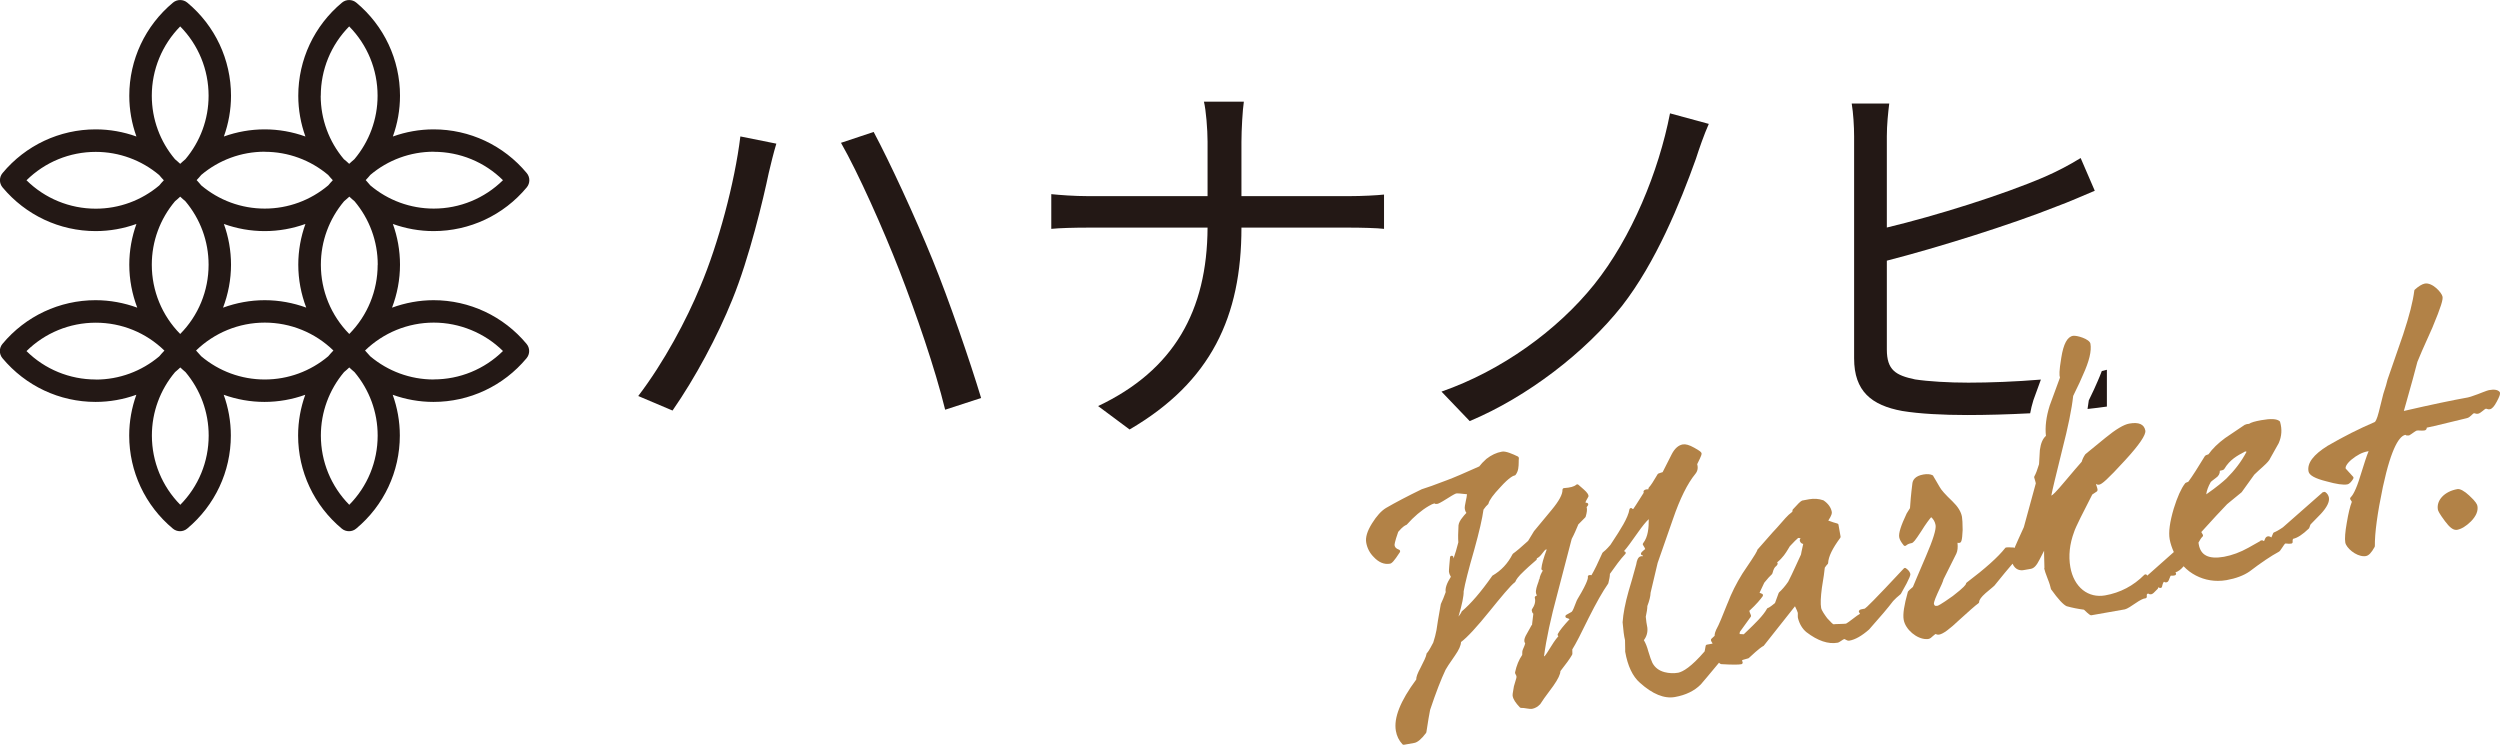
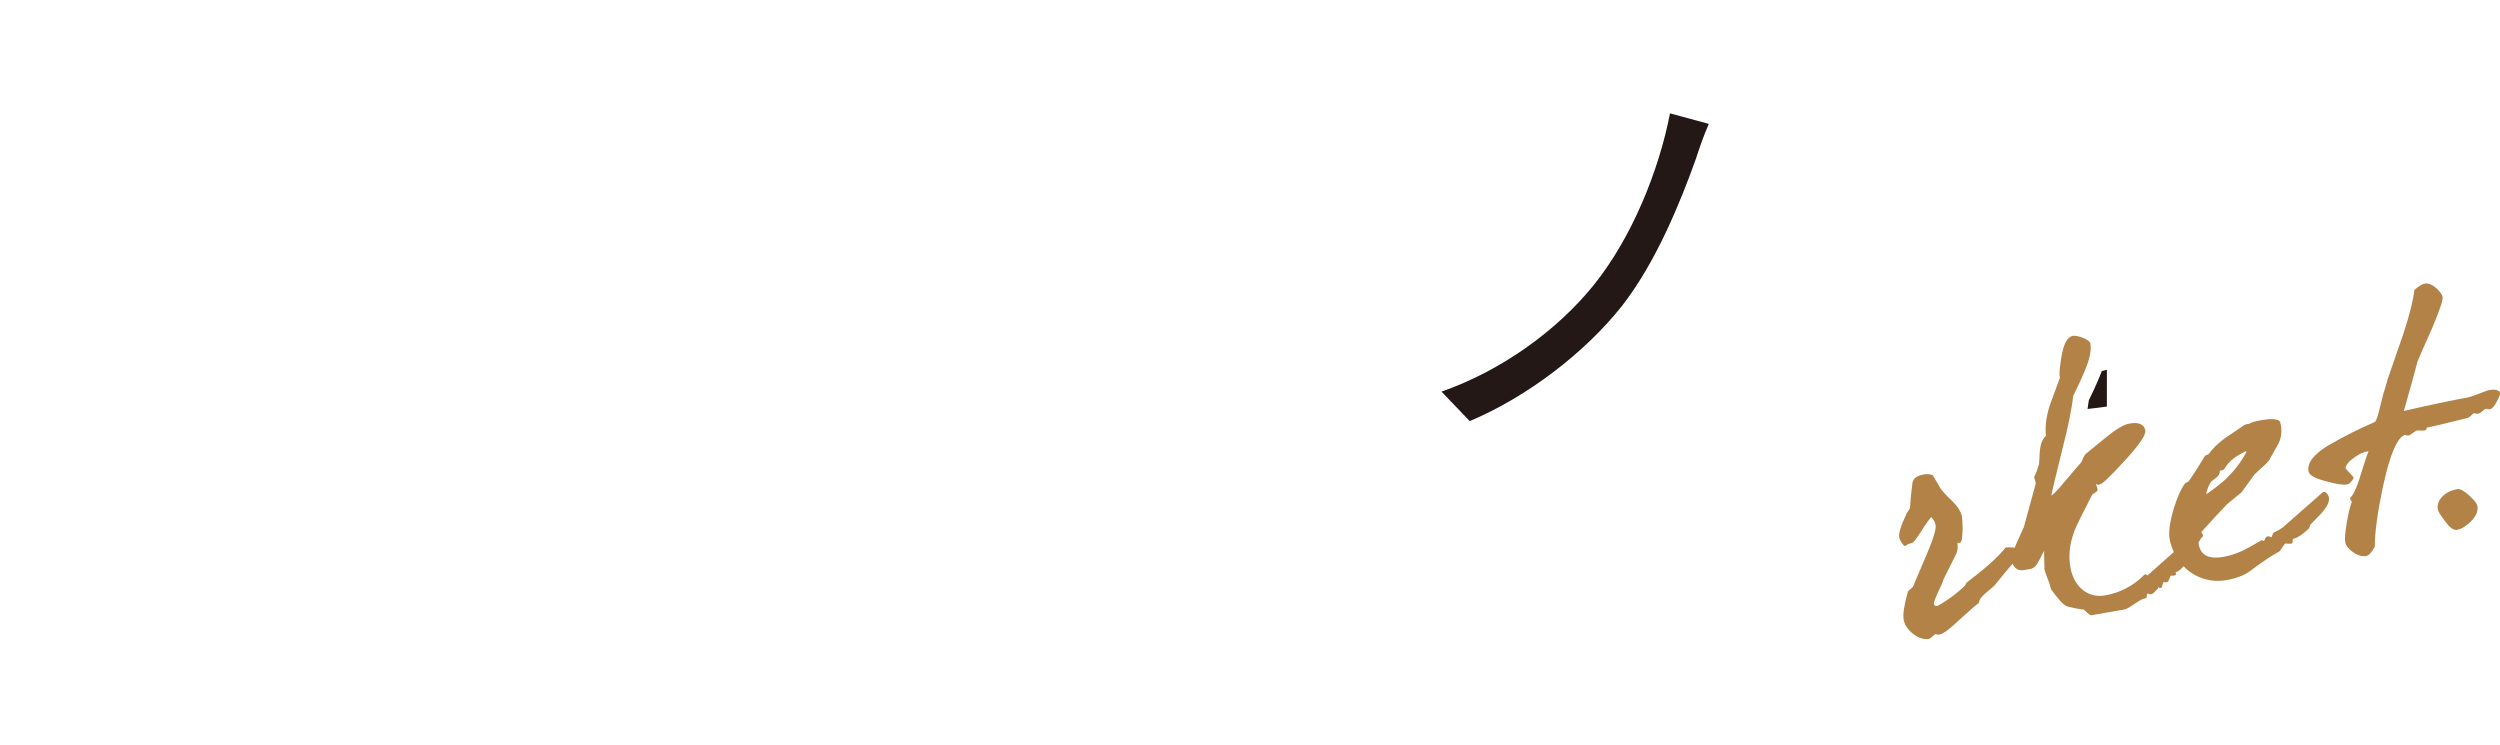
<svg xmlns="http://www.w3.org/2000/svg" id="b" viewBox="0 0 301.06 89.68">
  <defs>
    <style>.d{fill:#231815;}.d,.e{stroke-width:0px;}.e{fill:#b28247;}</style>
  </defs>
  <g id="c">
-     <path class="d" d="M89.16,16.43l4.33.87c-.34,1.12-.68,2.53-.92,3.55-.63,3.02-2.33,10.21-4.38,15.22-1.8,4.47-4.47,9.43-7.2,13.37l-4.13-1.75c3.11-4.08,5.83-9.19,7.49-13.23,2.14-5.06,4.13-12.45,4.81-18.04M101.27,17.2l3.94-1.31c1.9,3.55,5.01,10.26,7.1,15.41,1.95,4.77,4.52,12.25,5.84,16.63l-4.33,1.41c-1.21-4.96-3.5-11.57-5.5-16.73-1.95-5.01-4.96-11.77-7.05-15.42" />
-     <path class="d" d="M162.44,23.62c1.6,0,3.45-.1,4.23-.19v4.13c-.78-.1-2.77-.15-4.28-.15h-12.89c0,10.7-3.65,18.58-13.47,24.31l-3.79-2.82c9.14-4.33,13.13-11.48,13.18-21.49h-14.25c-1.85,0-3.6.05-4.57.15v-4.18c.97.1,2.72.24,4.47.24h14.35v-6.56c0-1.46-.19-3.84-.44-4.82h4.81c-.15.97-.29,3.4-.29,4.86v6.52h12.94Z" />
    <path class="d" d="M204.22,19.15c-1.9,5.3-4.81,12.45-8.9,17.7-4.43,5.59-11.38,10.94-18.33,13.86l-3.4-3.55c7.25-2.53,13.96-7.39,18.38-12.89,4.52-5.64,7.78-13.62,9.14-20.62l4.67,1.27c-.58,1.31-1.17,3.01-1.56,4.23" />
-     <path class="d" d="M52.23,36.15c-1.74,0-3.43.32-5.02.9.62-1.63.96-3.38.96-5.17,0-1.7-.3-3.36-.86-4.91,1.56.56,3.21.86,4.91.86,4.34,0,8.43-1.92,11.21-5.26.42-.5.42-1.23,0-1.73-2.78-3.34-6.87-5.26-11.21-5.26-1.7,0-3.35.3-4.91.86.56-1.56.86-3.21.86-4.91,0-4.34-1.92-8.43-5.26-11.21-.5-.42-1.23-.42-1.73,0-3.34,2.78-5.26,6.87-5.26,11.21,0,1.7.3,3.35.86,4.91-1.56-.56-3.21-.86-4.91-.86s-3.35.3-4.91.86c.56-1.56.86-3.21.86-4.91,0-4.34-1.92-8.43-5.26-11.21-.5-.42-1.23-.42-1.73,0-3.34,2.78-5.26,6.87-5.26,11.21,0,1.7.3,3.35.86,4.91-1.56-.56-3.21-.86-4.91-.86-4.34,0-8.43,1.92-11.21,5.26-.42.5-.42,1.23,0,1.73,2.79,3.34,6.87,5.26,11.21,5.26,1.7,0,3.35-.3,4.91-.86-.56,1.56-.86,3.21-.86,4.91,0,1.79.34,3.54.96,5.17-1.59-.58-3.28-.9-5.02-.9-4.34,0-8.43,1.92-11.21,5.26-.42.5-.42,1.23,0,1.73,2.79,3.34,6.87,5.26,11.21,5.26,1.7,0,3.35-.3,4.91-.86-.56,1.56-.86,3.21-.86,4.91,0,4.34,1.92,8.43,5.26,11.21.25.21.56.31.86.31s.61-.1.86-.31c3.34-2.79,5.26-6.87,5.26-11.21,0-1.7-.3-3.36-.86-4.91,1.56.56,3.22.86,4.91.86s3.36-.3,4.91-.86c-.56,1.56-.86,3.21-.86,4.91,0,4.34,1.92,8.43,5.26,11.21.25.21.56.31.87.31s.61-.1.86-.31c3.34-2.78,5.26-6.87,5.26-11.21,0-1.7-.3-3.36-.86-4.91,1.56.56,3.21.86,4.91.86,4.34,0,8.43-1.92,11.21-5.26.42-.5.42-1.23,0-1.73-2.78-3.34-6.87-5.26-11.21-5.26M45.48,31.88c0,3.14-1.23,6.13-3.42,8.34-2.19-2.22-3.42-5.2-3.42-8.34,0-2.83,1-5.51,2.79-7.64.21-.19.43-.36.64-.56.2.2.42.38.63.56,1.79,2.13,2.79,4.81,2.79,7.64M36.9,37.05c-1.59-.58-3.28-.9-5.02-.9s-3.43.32-5.02.9c.62-1.63.96-3.38.96-5.17,0-1.7-.3-3.36-.86-4.91,1.56.56,3.21.86,4.91.86s3.35-.3,4.91-.86c-.56,1.56-.86,3.21-.86,4.91,0,1.79.34,3.54.96,5.17M52.23,18.28c3.15,0,6.13,1.23,8.34,3.42-2.22,2.19-5.2,3.42-8.34,3.42-2.82,0-5.51-1-7.63-2.79-.19-.21-.36-.43-.56-.64.2-.2.38-.42.56-.63,2.12-1.79,4.81-2.79,7.63-2.79M38.63,11.53c0-3.15,1.23-6.13,3.42-8.35,2.19,2.22,3.42,5.2,3.42,8.35,0,2.82-1,5.51-2.79,7.64-.21.19-.43.36-.63.56-.2-.2-.42-.38-.64-.56-1.79-2.12-2.79-4.81-2.79-7.64M31.88,18.28c2.83,0,5.51,1,7.64,2.79.18.21.36.43.56.63-.2.2-.37.42-.56.63-2.13,1.79-4.81,2.79-7.64,2.79s-5.51-1-7.64-2.79c-.18-.21-.36-.43-.56-.64.2-.2.38-.42.56-.63,2.13-1.79,4.81-2.79,7.64-2.79M18.28,11.53c0-3.15,1.24-6.13,3.42-8.35,2.19,2.22,3.42,5.2,3.42,8.35,0,2.82-1,5.51-2.79,7.64-.21.19-.43.36-.63.56-.2-.2-.42-.37-.63-.56-1.79-2.12-2.79-4.81-2.79-7.64M11.53,25.13c-3.15,0-6.13-1.24-8.34-3.42,2.22-2.19,5.2-3.42,8.34-3.42,2.82,0,5.51,1,7.64,2.79.18.21.36.43.56.63-.2.2-.38.42-.56.63-2.13,1.79-4.81,2.79-7.64,2.79M21.7,23.68c.2.2.42.37.63.56,1.79,2.13,2.79,4.81,2.79,7.64,0,3.14-1.23,6.13-3.42,8.34-2.19-2.22-3.42-5.2-3.42-8.34,0-2.83,1-5.51,2.79-7.64.21-.18.43-.36.63-.56M11.53,45.7c-3.14,0-6.13-1.23-8.34-3.42,2.22-2.19,5.2-3.42,8.34-3.42s6.06,1.21,8.27,3.36c-.22.22-.42.46-.63.7-2.13,1.79-4.81,2.79-7.64,2.79M25.13,52.45c0,3.15-1.23,6.13-3.42,8.34-2.19-2.22-3.42-5.2-3.42-8.34,0-2.83,1-5.51,2.79-7.64.21-.18.43-.36.63-.56.2.2.42.37.63.56,1.79,2.13,2.79,4.81,2.79,7.64M31.88,45.7c-2.83,0-5.51-1-7.64-2.79-.21-.24-.41-.47-.63-.7,2.21-2.14,5.16-3.36,8.27-3.36s6.06,1.21,8.27,3.36c-.22.22-.42.46-.63.7-2.13,1.79-4.81,2.79-7.64,2.79M45.48,52.45c0,3.15-1.23,6.13-3.42,8.34-2.19-2.22-3.42-5.2-3.42-8.34,0-2.82,1-5.51,2.79-7.64.21-.18.43-.36.63-.56.2.2.42.37.63.56,1.79,2.13,2.79,4.81,2.79,7.64M52.23,45.7c-2.83,0-5.51-1-7.64-2.79-.2-.24-.41-.47-.63-.7,2.21-2.14,5.16-3.36,8.27-3.36s6.13,1.24,8.34,3.42c-2.22,2.19-5.2,3.42-8.34,3.42" />
    <path class="d" d="M252.59,45.95c-.27.65-.57,1.27-.86,1.87-.06.13-.13.26-.19.4-.04.32-.09.67-.15,1.03.84-.09,1.63-.19,2.33-.29v-4.43c-.19.05-.4.1-.61.15-.15.4-.32.82-.52,1.27" />
-     <path class="d" d="M223.28,43.17c0,3.94,2.09,5.64,5.79,6.32,2.04.34,4.91.49,7.83.49,2.29,0,4.95-.07,7.58-.21.09-.51.22-1.02.38-1.55,0-.03.02-.06.03-.09l.88-2.42c-3.01.25-6.16.37-8.73.37-2.38,0-4.86-.15-6.42-.39-2.33-.49-3.4-1.12-3.4-3.6v-10.7c6.08-1.56,14.93-4.33,20.42-6.52,1.46-.53,3.21-1.31,4.62-1.9l-1.7-3.94c-1.41.87-2.82,1.6-4.28,2.24-5.06,2.19-13.18,4.72-19.06,6.13v-10.99c0-1.36.15-2.82.29-3.94h-4.52c.19,1.12.29,2.77.29,3.94v26.75Z" />
-     <path class="e" d="M230.03,69.07c-.04-.21-.21-.43-.51-.64-.08-.06-.19-.05-.26.03-3.58,3.84-4.54,4.75-4.69,4.83-.43.08-.59.1-.68.23-.03.04-.04.1-.04.15s.04.1.08.13c.03.02.05.04.05.06,0,.02-.02.06-.04.09-.08.04-.37.21-.93.66-.31.23-.63.47-.7.49-.1.02-.44.03-.74.04-.42.01-.68.02-.77.04-.09-.02-.35-.28-.76-.73-.29-.39-.68-.94-.73-1.24-.09-.51-.06-1.28.09-2.43.18-1.08.33-2.09.35-2.42.14-.2.24-.34.34-.43.04-.04.06-.08.06-.13.04-.77.51-1.74,1.46-3.03.03-.04.04-.1.04-.15l-.25-1.42c-.01-.08-.07-.14-.15-.16-.33-.08-.63-.19-.96-.31-.04-.01-.08-.03-.12-.04.42-.64.45-.9.42-1.05-.09-.52-.43-1-.99-1.38-.01,0-.03-.02-.05-.02-.52-.18-1.1-.22-1.68-.12l-.85.16c-.21.09-.5.39-1.11,1.06-.03.03-.05.08-.05.12,0,.09-.02.15-.02.17-.32.24-.58.48-.82.75l-.45.51c-.41.47-.76.87-1.1,1.22l-1.83,2.08s-.05.1-.05.15c-.1.28-1.13,1.8-1.76,2.73-.73,1.17-1.33,2.37-1.78,3.56l-.03.06c-.59,1.48-1.02,2.56-1.35,3.14-.07.15-.2.47-.19.74l-.38.35c-.05.04-.07.11-.06.18,0,.05.03.13.18.36,0,.01,0,.03,0,.05l-.66.12c-.08.01-.15.08-.16.16l-.12.65c-1.63,1.9-2.63,2.45-3.17,2.57-.55.1-1.13.07-1.67-.07-.67-.18-1.15-.55-1.45-1.11-.13-.26-.3-.74-.5-1.41-.13-.5-.31-.96-.53-1.33.33-.43.48-.94.42-1.5-.08-.43-.16-.88-.19-1.32.12-.53.19-.98.19-1.29.25-.65.38-1.19.39-1.6l.85-3.59,1.84-5.27c.85-2.48,1.76-4.31,2.7-5.45.28-.34.35-.74.22-1.17.56-1.11.54-1.21.53-1.3-.03-.15-.16-.28-.88-.68-.6-.34-1.04-.46-1.39-.4-.51.09-.97.49-1.32,1.17l-1.1,2.17c-.07.02-.14.04-.2.06-.12.04-.23.07-.32.11-.03.02-.06.04-.08.07l-.15.25c-.35.59-.63,1.06-.91,1.36-.04.04-.06.1-.05.16,0,.02,0,.03.01.05-.07,0-.14,0-.23.01-.11.02-.33.06-.37.25,0,.05,0,.1.02.16-.87,1.4-1.17,1.83-1.26,1.96-.04,0-.06,0-.08,0-.03-.07-.1-.12-.18-.12h0c-.1,0-.18.07-.2.17-.15,1.01-1.13,2.5-1.99,3.81l-.3.46c-.47.55-.77.8-.91.9-.03.02-.05.05-.06.08-.52,1.18-.97,2.1-1.31,2.67-.08-.02-.17-.03-.27-.01-.06,0-.11.04-.14.09-.03.05-.04.11-.02.16,0,.01.11.4-1.23,2.6-.08.11-.15.3-.27.61-.12.33-.33.87-.45.96l-.66.37c-.07.04-.11.12-.1.2.01.08.07.15.15.17.24.06.32.12.35.15-.74.8-1.19,1.36-1.41,1.77-.04.07-.03.15.01.21.02.02.04.04.06.06-.4.45-.73.98-1.03,1.47-.23.37-.44.72-.65.96l-.05-.04c.27-2.05.81-4.55,1.59-7.43l1.74-6.67c.32-.6.54-1.14.74-1.61l.05-.13.84-.85s.04-.05.05-.08c.16-.53.2-.9.12-1.16.02-.03.06-.07.08-.1.06-.07.13-.15.11-.26-.02-.09-.1-.16-.19-.16-.11,0-.14-.03-.14-.03,0-.1.19-.43.25-.53.1-.17.13-.22.11-.3-.06-.32-.42-.62-.83-.98-.13-.11-.26-.22-.38-.33-.08-.07-.19-.07-.27,0-.25.22-.72.35-1.46.4-.11,0-.19.1-.19.21.02.54-.42,1.35-1.3,2.41l-2.13,2.57-.71,1.17c-.83.76-1.43,1.26-1.81,1.53-.03.02-.05.04-.06.07-.58,1.13-1.37,1.97-2.4,2.57-.03.01-.05.03-.06.06-1.35,1.93-2.58,3.35-3.64,4.24-.04.03-.06.08-.07.13-.02.05-.11.22-.34.51.43-1.46.64-2.49.62-3.03.15-.91.59-2.65,1.28-5.03.6-2.15.97-3.77,1.11-4.82.21-.3.41-.53.53-.62.04-.03.06-.07.07-.11.11-.43.58-1.07,1.43-1.97,1.1-1.22,1.59-1.39,1.72-1.41.05,0,.09-.04.12-.08.35-.46.36-1,.37-1.52,0-.16,0-.32.02-.48,0-.08-.04-.16-.11-.2-.64-.31-1.48-.68-1.93-.59-.65.11-1.28.41-1.87.87-.4.36-.68.66-.86.91-1.81.81-3.03,1.34-3.87,1.65-1.52.59-2.49.92-3.06,1.1-1.69.82-3.18,1.6-4.31,2.26-.56.34-1.12.96-1.67,1.84-.59.94-.82,1.71-.7,2.35.12.65.42,1.23.89,1.7.61.66,1.28.94,1.98.81.2-.04.46-.27,1.18-1.38.03-.05.04-.12.02-.18-.02-.06-.07-.1-.12-.12-.42-.15-.51-.35-.54-.54-.01-.06,0-.36.44-1.61.52-.62.83-.78.96-.83.03,0,.06-.03.09-.06.84-.94,1.72-1.69,2.62-2.22.29-.17.52-.28.69-.32.09.09.23.08.35.06.11-.02.35-.11,1.2-.65.83-.53,1.02-.59,1.05-.6.12-.02.45-.02,1.32.09-.01.23-.08.53-.14.81-.08.4-.16.75-.12.97.03.19.09.34.19.47-.01.02-.03.03-.05.05-.14.15-.29.31-.41.48-.29.35-.45.66-.49.96-.05.89-.06,1.57-.02,2.05-.2.77-.38,1.4-.58,1.95,0-.05-.01-.1-.02-.17-.02-.1-.1-.18-.21-.16-.1,0-.18.08-.19.18-.05.55-.15,1.62-.13,1.74.04.25.12.44.23.61-.5.79-.71,1.4-.62,1.84-.2.56-.4,1.05-.57,1.4,0,.02-.01.03-.02.05l-.13.74c-.15.84-.29,1.64-.39,2.38-.09.48-.22,1-.39,1.51-.53,1.02-.68,1.18-.71,1.21-.06.03-.09.08-.1.15-.05.36-.33.9-.73,1.69-.37.68-.52,1.11-.51,1.4-1.93,2.61-2.73,4.64-2.45,6.2.11.62.36,1.13.78,1.59.04.04.09.07.15.07.01,0,.02,0,.04,0l1.24-.22c.4-.07.87-.47,1.42-1.2.02-.03.03-.06.04-.09.18-1.28.37-2.25.45-2.69.71-2.12,1.32-3.69,1.86-4.83.09-.17.43-.72,1.13-1.71.48-.69.72-1.21.73-1.63.75-.56,1.89-1.79,3.47-3.75,1.23-1.52,2.55-3.13,3.01-3.44.03-.02.06-.06.08-.1.07-.21.31-.59,1.04-1.27.34-.34.72-.66,1.08-.98l.39-.34c.06-.05.08-.13.06-.2.23-.1.44-.3.65-.59.2-.28.36-.45.5-.51l.02.09c-.36.97-.58,1.74-.62,2.25,0,.06.02.12.06.17.03.03.08.05.12.05-.21.35-.35.66-.4.95,0,.03,0,.05,0,.08h0c-.07.04-.1.11-.09.19,0,.04-.05.17-.09.28-.13.37-.31.87-.25,1.22.02.1.05.19.11.28-.06.05-.1.07-.1.07-.06,0-.1.04-.13.09-.03.05-.04.11-.02.16.11.4-.01.88-.34,1.35-.03.04-.04.1-.03.15.02.14.07.31.19.39l-.15,1.25s0,.06,0,.08c-.03.02-.05.04-.07.07l-.55.99c-.25.41-.35.72-.31.95.02.09.06.16.1.24-.05.16-.12.39-.25.65-.11.22-.12.45-.11.73-.41.6-.68,1.27-.86,2.09,0,.02,0,.05,0,.08,0,.05.03.1.06.16.02.04.05.09.09.18.03.05.02.12.01.25h0s-.3,1.02-.3,1.02c-.16.84-.17,1.06-.15,1.17.07.4.36.84.87,1.37.04.04.1.06.16.06.18-.01.45.03.68.07.29.04.47.07.6.05.38-.07.69-.24,1-.56.01-.01.02-.03.03-.04.12-.21.59-.89,1.56-2.18.57-.81.85-1.41.85-1.77.67-.86,1.12-1.46,1.41-1.97.02-.03.03-.07.03-.1v-.13c0-.16,0-.3-.01-.41.41-.65,1.09-1.97,1.98-3.81.91-1.81,1.69-3.19,2.33-4.1.01-.02.02-.04.03-.06.11-.44.19-.81.19-1.13.6-.85,1.28-1.79,1.85-2.39.06-.06.07-.16.03-.23-.04-.07-.14-.1-.19-.11.35-.39.86-1.08,1.65-2.21.56-.8,1.01-1.35,1.34-1.65,0,1.05-.07,2.11-.68,2.9-.05.07-.06.16,0,.23.16.24.23.4.25.47-.45.37-.53.45-.51.6.01.08.08.15.16.16.03,0,.08.02.09.11-.06-.02-.15-.02-.25,0-.38.07-.5.55-.57.98-.36,1.35-.68,2.43-.92,3.23-.41,1.45-.65,2.7-.72,3.74.08.95.17,1.68.29,2.15.01.47.02.82.02,1.05,0,.2,0,.32,0,.34.3,1.72.9,2.98,1.77,3.74,1.52,1.37,2.94,1.95,4.22,1.72,1.31-.23,2.36-.75,3.11-1.51.05-.04.14-.15.75-.88.35-.42.83-1.01,1.45-1.74.04.04.07.07.12.11.04.03.08.05.13.06.68.04,1.22.06,1.63.06.36,0,.63-.02.81-.05.06-.01.12-.05.14-.11.03-.06.03-.12,0-.18-.05-.09-.06-.15-.05-.17,0-.01.03-.04.08-.06.13-.04.25-.07.35-.1.27-.07.39-.1.43-.17,1.21-1.13,1.58-1.35,1.68-1.39.03-.01.06-.03.08-.06l3.75-4.74c.21.43.31.67.34.8,0,.07,0,.14,0,.2,0,.14-.01.26.01.39.18.74.55,1.35,1.04,1.74,1.35,1.03,2.61,1.46,3.74,1.26.13-.02.29-.13.47-.25.1-.07.27-.18.33-.19.04,0,.09.02.17.07.11.06.25.15.45.12.7-.12,1.49-.57,2.37-1.34,1.34-1.5,2.32-2.66,2.9-3.43.28-.31.54-.52.74-.69l.16-.14s.03-.03.04-.05c1.19-2.07,1.15-2.3,1.13-2.43M209.49,76.24c.01-.05.03-.1.04-.16.44-.6.87-1.19,1.3-1.8.04-.06.05-.13.02-.2-.13-.3-.18-.45-.19-.52.89-.82,1.36-1.41,1.61-1.76.03-.05.04-.11.03-.17-.02-.06-.06-.11-.12-.13l-.29-.12.57-1.21c.39-.49.71-.83.92-1.02.03-.03.05-.06.06-.1.16-.63.31-.76.42-.85.07-.06.15-.13.2-.26.03-.08,0-.16-.05-.22h0c.7-.57,1.05-1.15,1.31-1.58.08-.14.16-.26.21-.35l.17-.18c.33-.35.6-.63.84-.83.07,0,.19.02.29.03l-.07.12s-.03.09-.03.14c.03.15.12.38.42.43-.08.34-.15.65-.2.91-.03.16-.06.29-.07.37-.21.45-.41.87-.58,1.26-.39.85-.7,1.52-.96,2.01-.37.54-.74.96-1.1,1.29-.02.02-.04.05-.05.08l-.44,1.2c-.62.52-.79.57-.82.58-.06,0-.11.05-.14.1-.45.83-1.46,1.8-2.36,2.66-.15.14-.3.29-.44.42l-.51-.03s.02-.08.03-.12" />
    <path class="e" d="M279.75,59.25l-4.83,4.25c-.49.34-.87.54-1.07.61-.05.02-.09.06-.11.11l-.21.5c-.17-.11-.32-.16-.44-.13-.23.04-.31.25-.37.41-.02.05-.05.14-.1.16-.04-.04-.14-.12-.32-.08-.06,0-.11.04-.14.09-.1.07-.42.25-1.38.78-1,.56-1.99.92-2.96,1.1-.92.16-1.64.12-2.14-.14-.49-.25-.78-.69-.9-1.37-.01-.08-.02-.13-.03-.2.16-.29.33-.58.48-.71.07-.06.09-.17.04-.25l-.18-.31c1.33-1.49,2.4-2.61,3.12-3.37l1.71-1.4s.03-.02.04-.04l1.51-2.1s.1-.09.19-.18c.17-.16.45-.43.85-.78.5-.46.79-.76.89-1.03l1.01-1.8c.37-.84.42-1.68.17-2.55-.01-.04-.03-.07-.06-.1-.34-.29-1.05-.33-2.22-.12-.77.14-1.21.27-1.46.44-.16,0-.36.04-.52.12l-2.36,1.59c-.86.63-1.53,1.29-2.01,1.96-.05.02-.1.04-.14.05-.09.03-.18.06-.25.12-.02.02-.04.03-.05.06-.84,1.37-1.48,2.4-1.99,3.08-.05.02-.09.03-.13.05-.11.04-.21.07-.26.15-.46.59-.93,1.64-1.36,3.03-.48,1.62-.64,2.83-.49,3.69.1.54.28,1.05.5,1.54l-3.21,2.85h0c-.01-.08-.07-.14-.14-.16-.07-.02-.15,0-.2.05-1.31,1.32-2.9,2.16-4.73,2.48-.99.17-1.92-.05-2.68-.65-.77-.62-1.29-1.57-1.5-2.75-.24-1.37-.09-2.79.45-4.24.16-.55,1.2-2.58,2.19-4.51l.54-.36s.04-.03.05-.05c.09-.13.04-.28-.07-.61l-.05-.16s-.02-.07-.02-.1c0,0,.02.01.03.02.07.05.19.11.36.07.31-.05.95-.57,3.11-2.93,1.71-1.86,2.53-3.07,2.44-3.58-.14-.76-.79-1.05-1.94-.84-.65.11-1.63.7-2.84,1.69l-2.41,1.97s-.03.03-.04.04c-.21.3-.36.62-.43.89-.03.03-.07.08-.13.15-.28.32-.87.99-1.77,2.07-1.28,1.54-1.64,1.82-1.74,1.85,0,0-.02,0-.02,0,.15-.79.53-2.33,1.08-4.56l.22-.9c.72-2.8,1.16-4.94,1.33-6.53.11-.24.23-.48.34-.71.3-.61.58-1.19.83-1.8.77-1.68,1.06-2.91.91-3.78-.1-.57-1.66-1.03-2.1-.95-.69.12-1.15.98-1.41,2.63-.27,1.6-.25,2.16-.16,2.4l-1.24,3.38c-.42,1.34-.57,2.56-.45,3.64-.39.34-.62.89-.73,1.7l-.1,1.71c-.2.67-.39,1.16-.56,1.46-.03.05-.03.1-.02.15l.1.34c.04.15.09.3.09.36l-1.44,5.27c-.53,1.15-.88,1.95-1.13,2.52-.04-.05-.09-.08-.16-.07-.02,0-.05,0-.09,0-.17-.01-.5-.04-.76,0-.05,0-.09.04-.12.08-.82,1.05-2.38,2.45-4.63,4.15-.05.04-.08.09-.08.15-.01.08-.19.39-1.58,1.46-1.54,1.1-1.82,1.18-1.85,1.18-.34.06-.39-.06-.43-.26,0-.05,0-.28.43-1.23.45-.95.67-1.43.73-1.71l1.54-3.08c.15-.32.2-.76.14-1.31.07.02.15.03.25.01.2-.04.31-.2.37-1.55,0-.78-.04-1.33-.08-1.58-.11-.62-.49-1.23-1.15-1.87-.86-.82-1.35-1.37-1.54-1.73-.19-.32-.34-.59-.46-.79-.15-.25-.27-.46-.28-.47-.01-.06-.05-.12-.11-.15-.27-.14-.66-.17-1.11-.09-.99.17-1.27.67-1.32,1.06-.18,1.4-.25,2.38-.29,2.99l-.4.64c-.71,1.5-.98,2.38-.9,2.86.05.28.21.57.54.98.03.04.08.07.14.07.06,0,.11-.01.15-.05.17-.15.36-.23.67-.29.2-.04.41-.29,1.13-1.39.6-.97,1.01-1.49,1.22-1.73.28.24.46.56.53.95.09.5-.3,1.76-1.16,3.75-.46,1.08-.82,1.92-1.08,2.53-.31.71-.44,1.02-.49,1.17-.34.28-.52.46-.58.54-.01.02-.02.04-.03.06-.45,1.6-.62,2.69-.5,3.35.21,1.19,1.59,2.33,2.73,2.33.09,0,.18,0,.27-.02.18-.03.36-.19.55-.37.09-.08.23-.2.27-.22.03,0,.04,0,.08.02.07.03.18.08.37.05.48-.08,1.25-.65,2.43-1.77,1-.91,1.97-1.78,2.3-2,.06-.04.09-.1.09-.17,0-.24.25-.59.78-1.06.69-.56,1.02-.87,1.05-.89.95-1.17,1.67-2.06,2.19-2.65.34.79.96.84,1.35.77l.86-.15c.37-.07.68-.39,1.04-1.11.22-.43.4-.79.55-1.07v.51c.03.75.04,1.32.04,1.53-.02.04-.02.08-.02.12h0c.03.19.18.62.4,1.19.24.59.36,1.03.4,1.24,0,.03.02.06.04.08.83,1.16,1.43,1.81,1.85,2.01.71.2,1.4.33,2.09.42.61.59.76.67.85.67.02,0,.03,0,.05,0l4.03-.71c.26-.05.88-.46,1.22-.7.66-.46,1.05-.62,1.21-.62.04,0,.12-.02.16-.07.04-.05.06-.11.05-.17-.05-.3.08-.32.16-.34.01,0,.02,0,.03,0,.06.06.17.11.35.08.17-.03.36-.22.61-.49.04-.05.08-.09.11-.11.04-.03.08-.07.09-.13,0-.03,0-.07,0-.1l.23.07c.05.01.11,0,.16-.02.05-.03.08-.08.09-.13.09-.43.19-.56.24-.6.08.07.18.1.32.07.17-.03.24-.2.33-.44.04-.11.12-.31.14-.34.12-.02.18-.03.23-.02.03,0,.06.01.09,0l.18-.03h0c.11-.02.18-.12.16-.23-.01-.05-.04-.1-.08-.13.36-.12.69-.37.99-.74.22.22.44.44.7.63,1,.74,2.18,1.13,3.42,1.13.35,0,.7-.03,1.05-.09,1.12-.2,2.08-.56,2.78-1.05,1.4-1.07,2.58-1.86,3.49-2.35.13-.06.24-.21.43-.51.11-.16.3-.46.37-.5.05,0,.12,0,.2.01.14.02.31.04.53,0,.05,0,.1-.04.13-.08.03-.04.04-.1.03-.15-.02-.14,0-.26.05-.34.54-.12,1.15-.52,1.91-1.25.02-.02.04-.06.05-.09.1-.33.15-.41.2-.45l1.2-1.23s0,0,0,0c.73-.8,1.04-1.43.96-1.94-.05-.27-.19-.5-.42-.66-.08-.05-.18-.05-.25.01M265.68,59.55c.06-.47.24-.96.54-1.49.04-.07.34-.29.64-.52.32-.21.48-.52.46-.85.24-.04.39-.08.49-.16.02-.01.04-.04.05-.06.67-1.12,1.55-1.59,2.41-2.05l.11-.06c.05.02.1.03.16.04-.61,1.17-1.44,2.25-2.44,3.24-.36.33-1.13,1-2.43,1.9" />
    <path class="e" d="M301.01,47.19c-.22-.25-.64-.33-1.28-.21-.12.02-.33.1-.73.25l-.59.23c-.71.27-1.13.39-1.21.4-1.91.34-4.51.89-7.72,1.63l.32-1.13c.57-2.01,1.01-3.6,1.31-4.78.14-.38.75-1.79,1.8-4.11,1.1-2.63,1.29-3.4,1.23-3.74-.09-.5-1.23-1.75-2.14-1.58-.32.06-.75.32-1.2.73-.04.03-.06.08-.06.12-.17,1.33-.58,2.96-1.34,5.27l-1.88,5.43c-.07.36-.26.96-.51,1.73l-.55,2.2c-.22.89-.42,1.16-.48,1.19-1.87.8-3.72,1.73-5.67,2.86-1.73,1.08-2.49,2.09-2.31,3.08.08.48.8.87,2.18,1.21,1.17.33,2.01.45,2.49.36.29-.05.55-.4.72-.68.04-.08.04-.17-.02-.24l-.89-.98c-.06-.18.08-.56.69-1.08.68-.56,1.33-.89,1.97-1,.04,0,.07-.01.1-.02-.23.53-.54,1.51-.99,2.95-.54,1.81-.97,2.42-1.18,2.62-.07.07-.08.18-.02.26.1.14.15.22.17.27-.23.58-.42,1.39-.61,2.52-.2,1.12-.26,1.93-.18,2.39.12.64,1.26,1.64,2.25,1.64.08,0,.16,0,.24-.02.33-.06.65-.38,1.04-1.09.02-.03.03-.06.03-.1-.02-1.55.3-3.96.97-7.15,1.07-4.96,2.06-6.14,2.71-6.25,0,0,.01,0,.02,0,.03.04.08.06.13.07h.25c.06,0,.09-.02.31-.17.17-.12.56-.4.66-.42.1-.02.26-.01.42,0,.19,0,.36.01.5-.01.18-.03.29-.17.28-.34.38-.07,1.2-.26,2.58-.6,1.35-.33,2.1-.51,2.23-.54.24-.04.44-.23.61-.39.08-.08.21-.2.26-.21.04,0,.06,0,.12.02.08.03.2.07.38.04.17-.03.38-.19.6-.37.11-.09.27-.22.32-.23.07,0,.09,0,.14.02.08.03.18.07.36.04.26-.04.53-.34.83-.91.32-.6.42-.89.39-1.07,0-.03-.02-.07-.05-.1" />
    <path class="e" d="M297.34,59.66c-.61-.56-1.09-.81-1.41-.76-1.54.27-2.55,1.33-2.35,2.47.03.15.15.45.86,1.4.53.71.94,1.04,1.32,1.04.04,0,.08,0,.11,0,.54-.1,1.09-.43,1.69-1.02,0,0,0,0,0,0,.62-.63.89-1.27.78-1.86-.03-.18-.17-.51-1-1.27" />
  </g>
</svg>